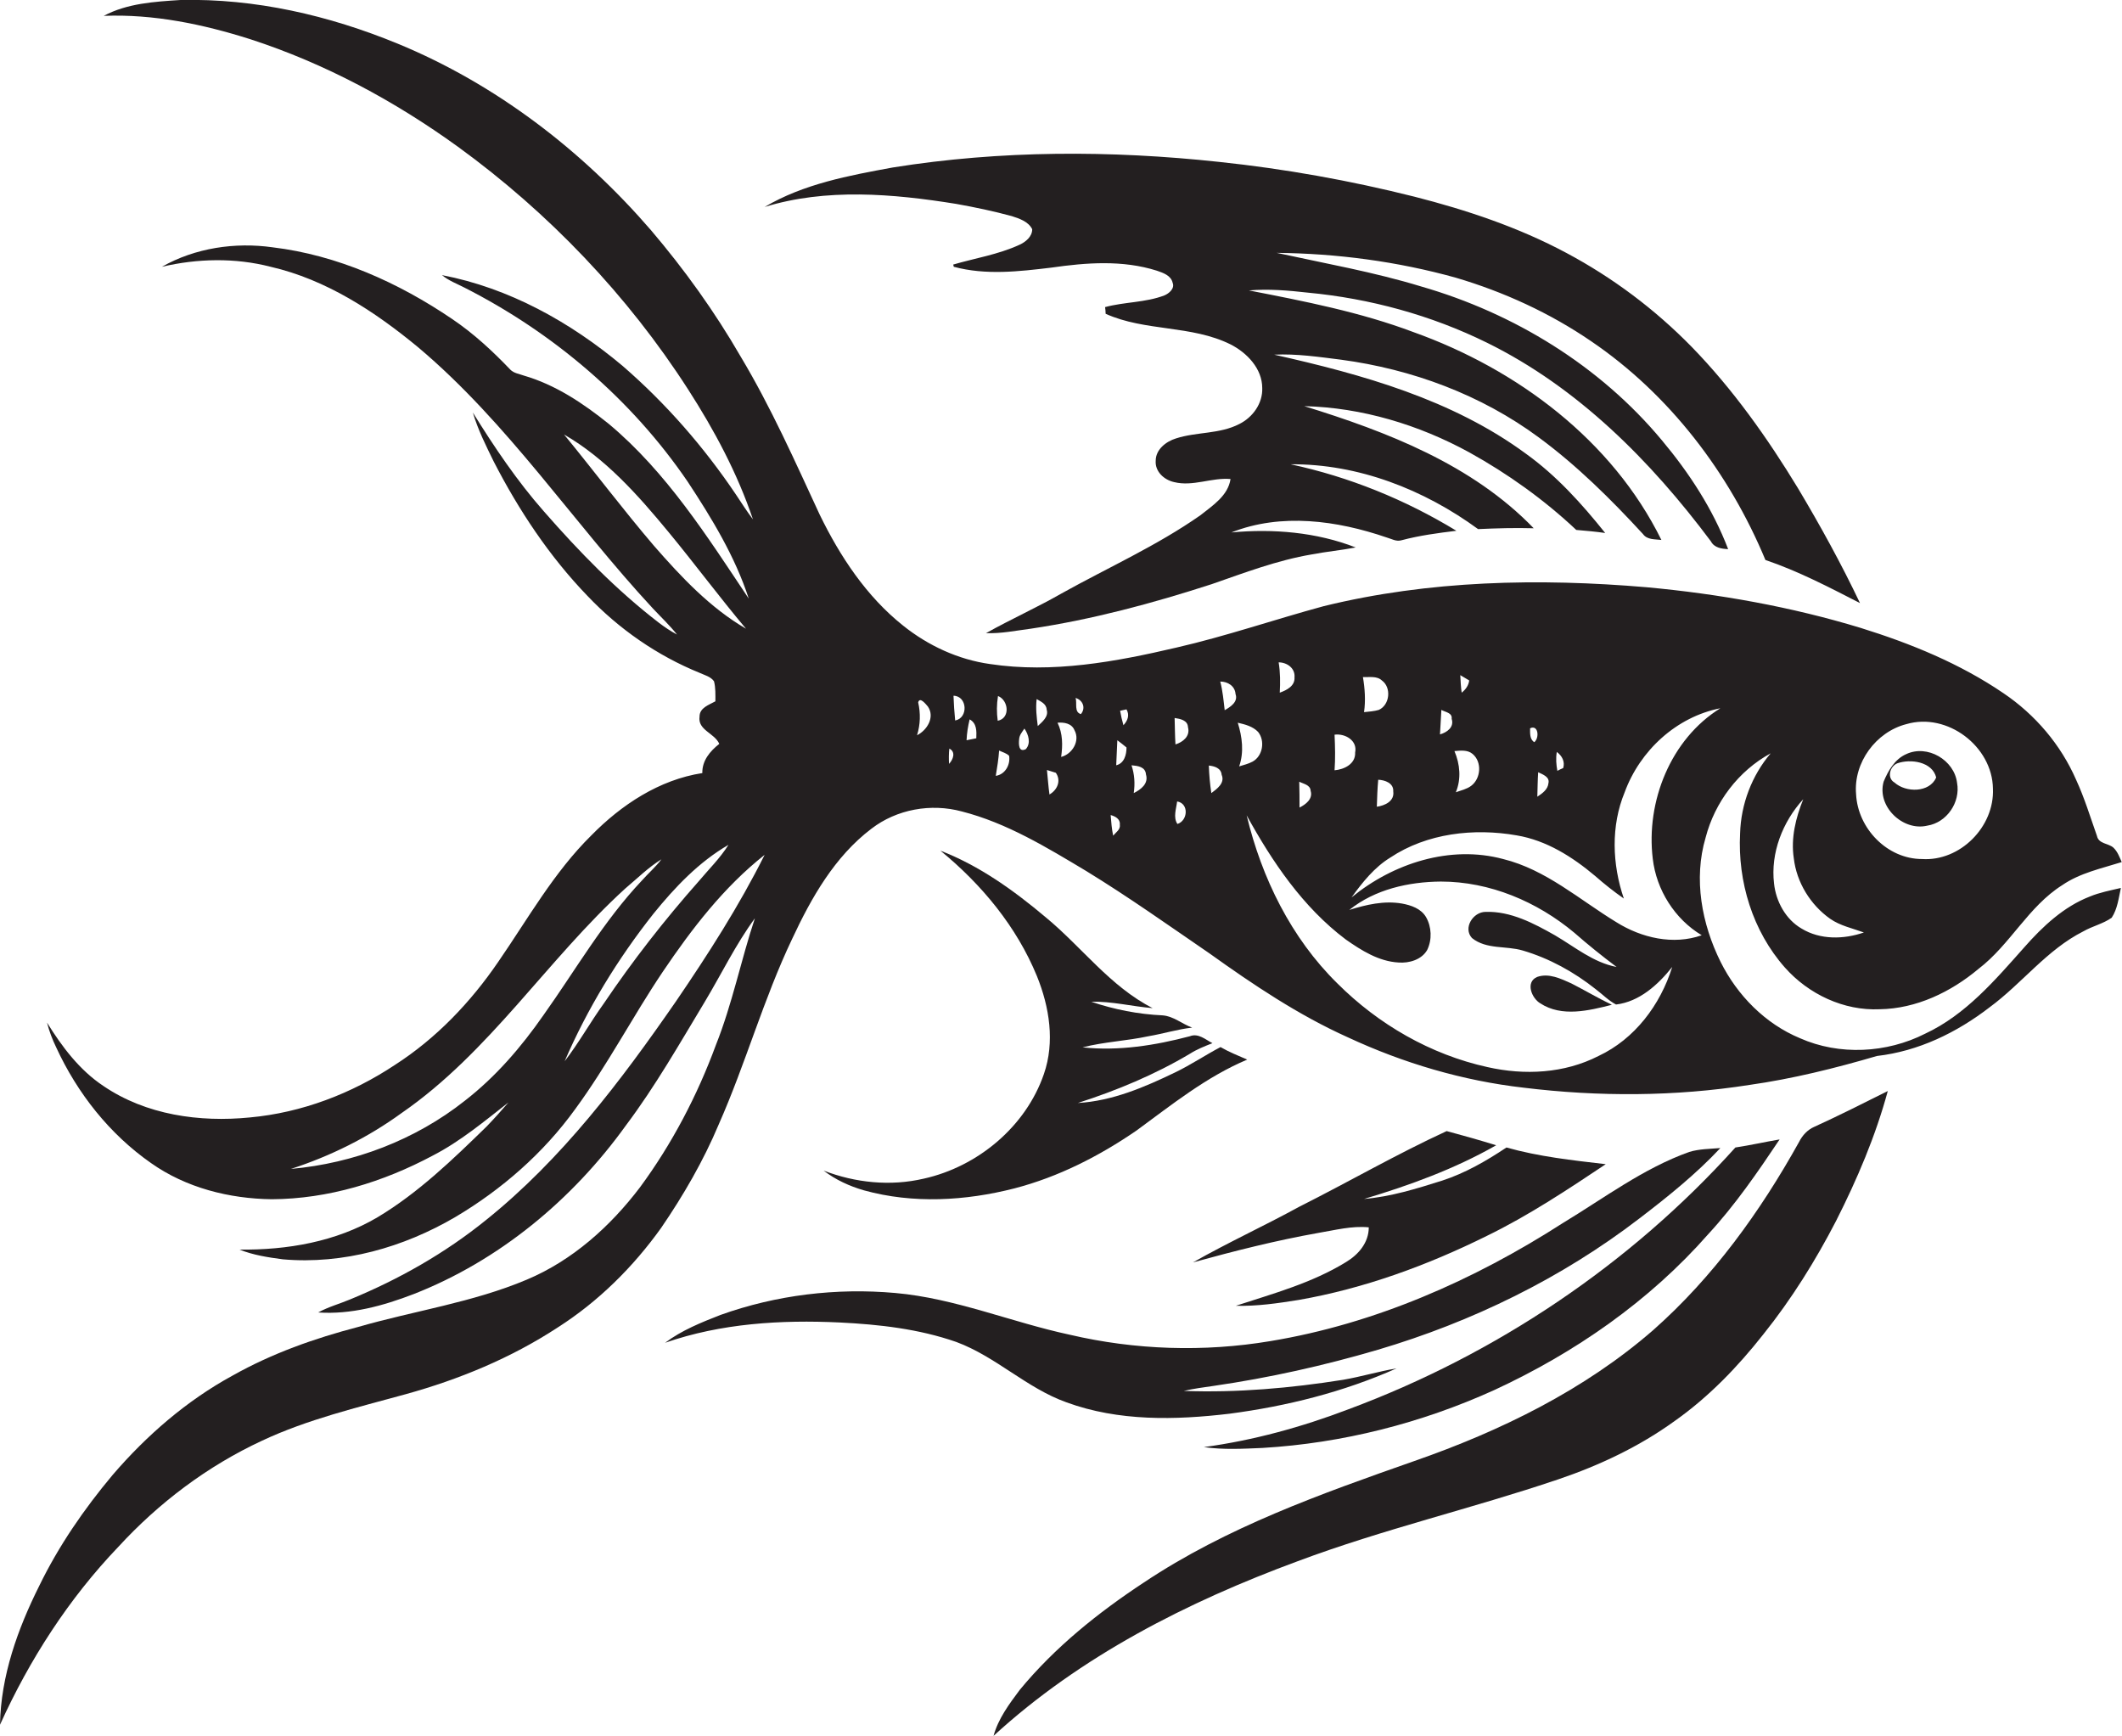
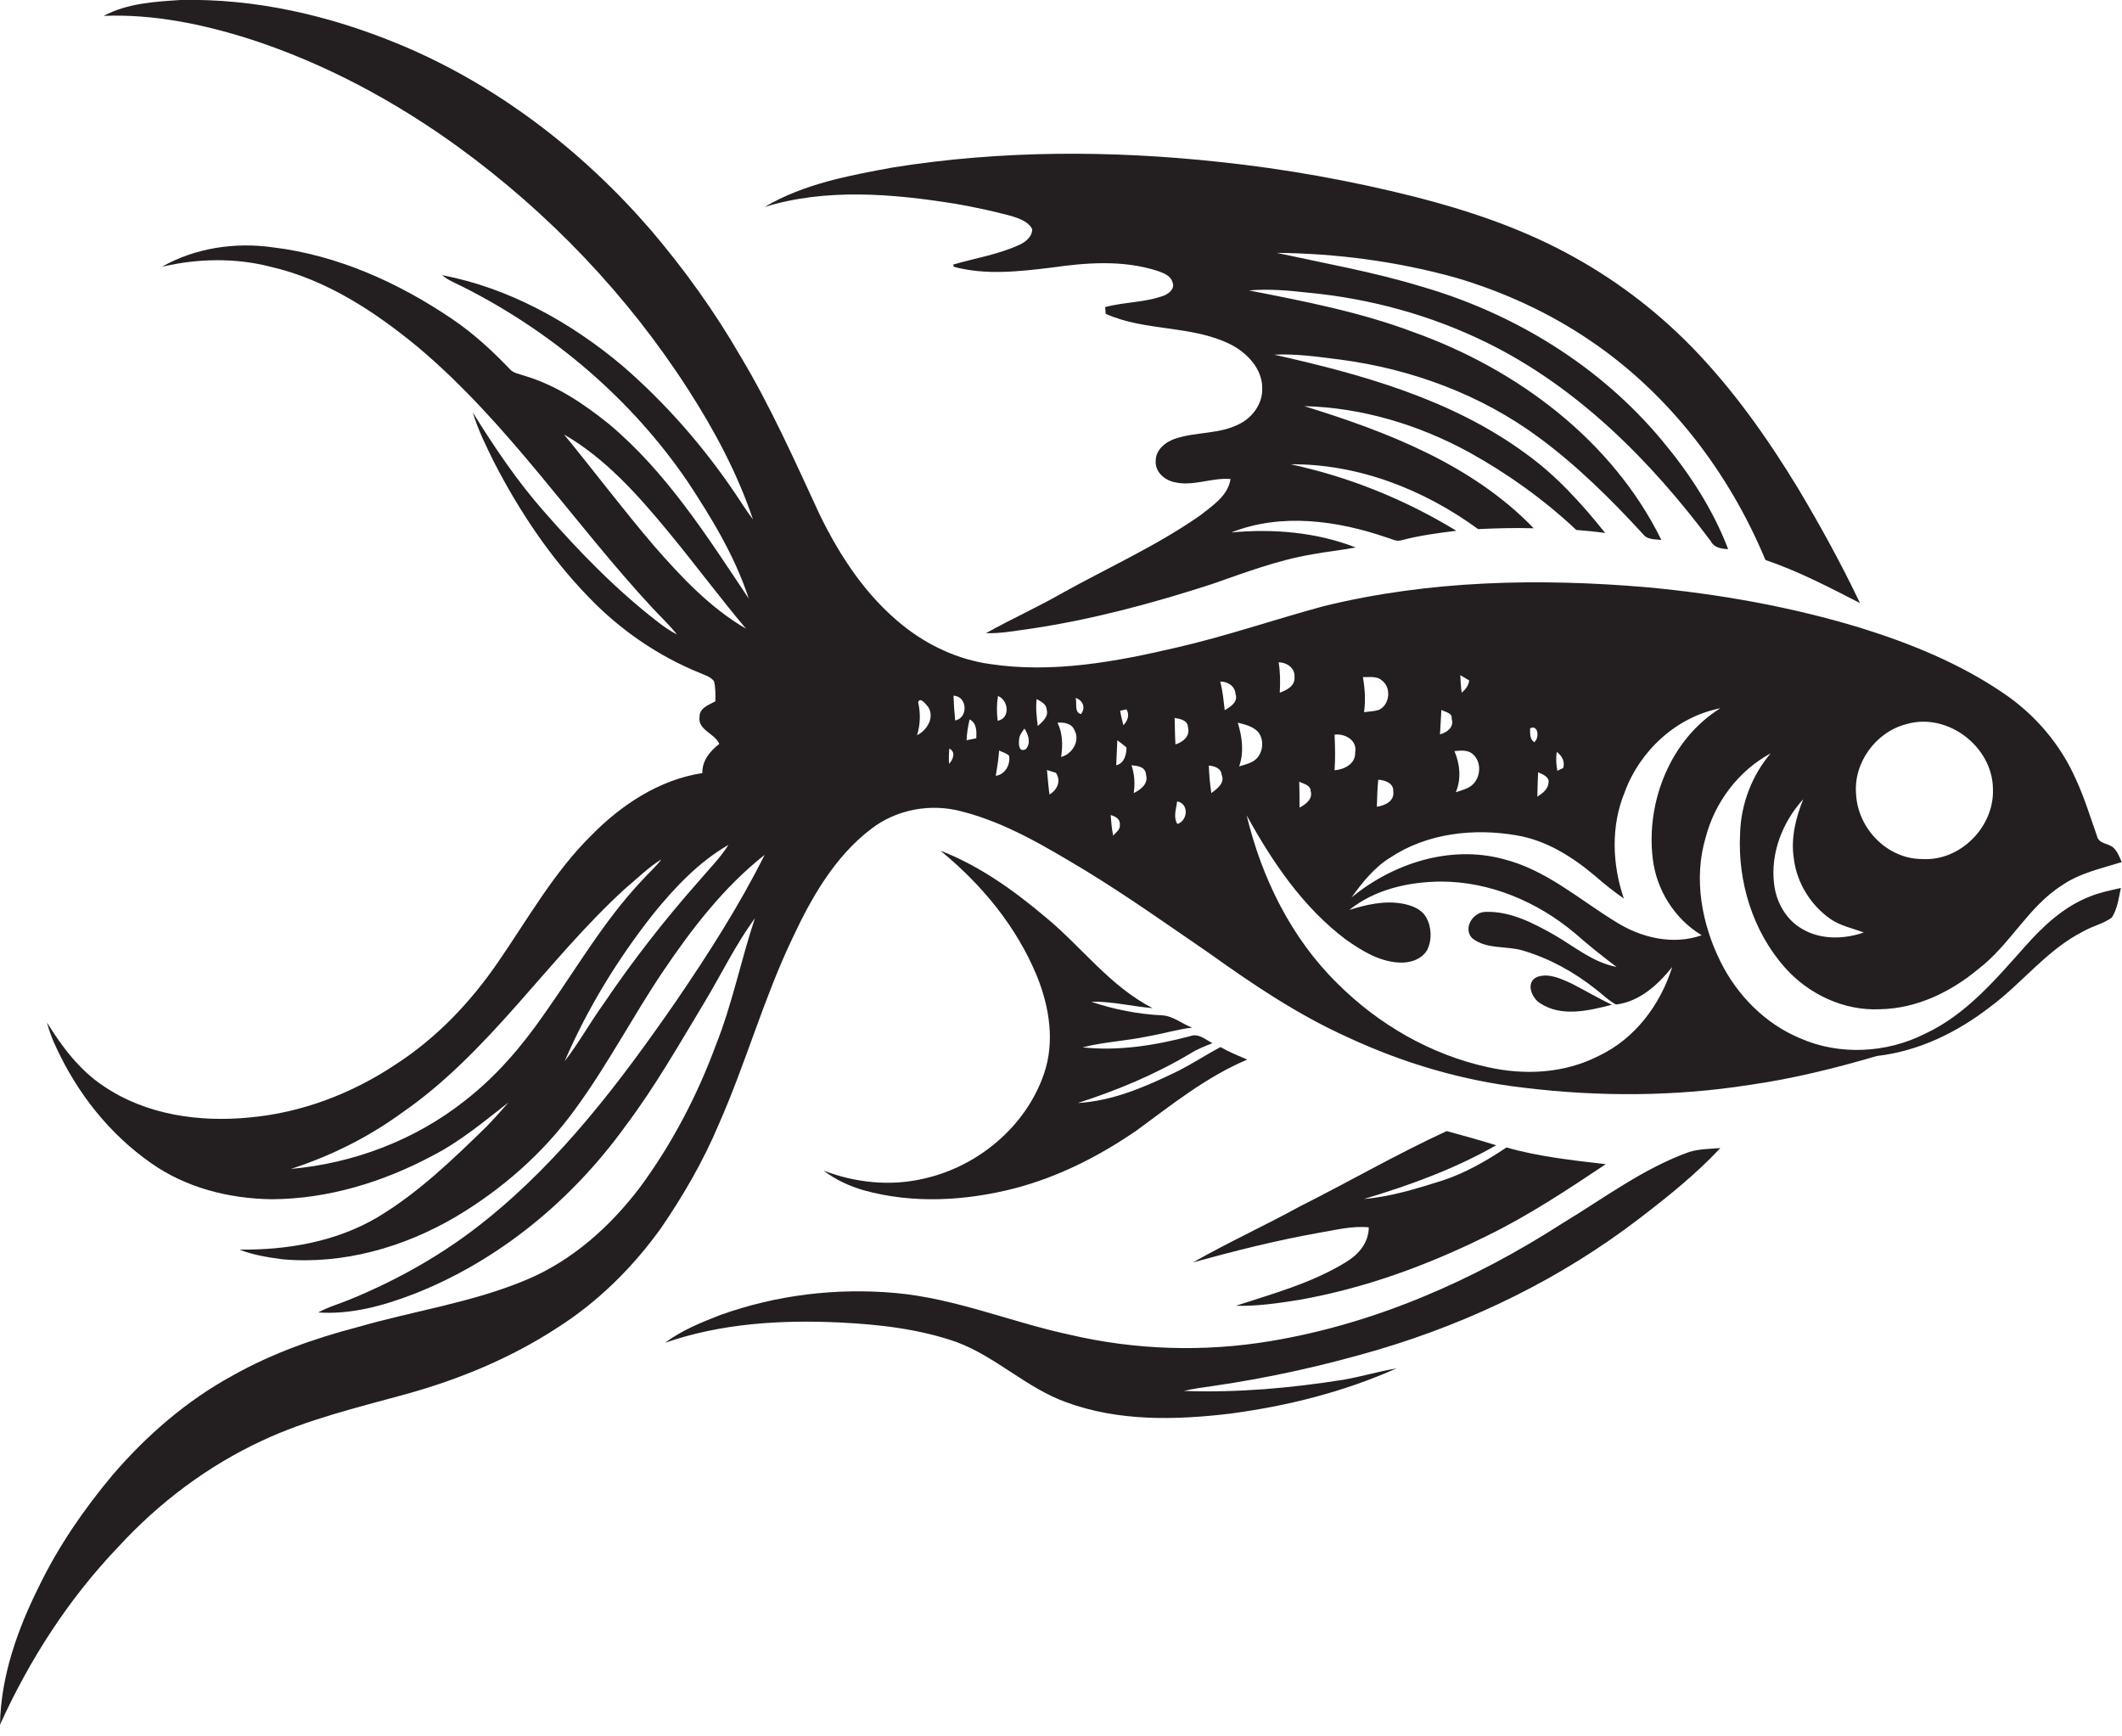
<svg xmlns="http://www.w3.org/2000/svg" version="1.1" id="Layer_1" x="0px" y="0px" viewBox="0 0 762.9 624" enable-background="new 0 0 762.9 624" xml:space="preserve">
  <g>
    <path fill="#231F20" d="M727.8,340.5c-10.5,11.8-21.1,24.3-35.7,31.1c-13.8,7-30.8,7.9-45,1.6c-12.5-5.2-22.5-15.4-28.5-27.4   c-6.8-13.7-9.8-29.8-5.4-44.7c3.3-12.7,11.8-24,23.4-30.3c-6.8,8-10.7,18.3-11,28.8c-0.9,17.3,4.5,35.1,16.1,48.2   c8.5,9.6,21.2,15.6,34.1,15c13.2-0.2,25.6-6.2,35.5-14.5c11.4-8.7,17.9-22.4,30.1-30.1c6.4-4.4,14.1-6,21.4-8.3   c-0.8-1.8-1.5-3.8-3-5.2c-1.8-1.6-5.3-1.3-5.9-4.2c-2.4-6.8-4.5-13.7-7.5-20.2c-5.5-12.6-14.7-23.4-26.1-31.1   c-15.7-10.7-33.4-17.9-51.4-23.5c-25-7.6-50.9-12.2-76.9-14.6c-38.7-3.3-78.2-2.5-116.1,6.8c-17.7,4.8-35.1,10.8-53,14.9   c-21.8,5.1-44.5,9.3-67,5.9c-11.4-1.6-22.2-6.6-31.2-13.8c-13.2-10.5-22.7-24.9-30-39.9c-8.9-19.2-17.5-38.6-28.4-56.8   c-9.3-16.1-20.2-31.3-32.3-45.5c-24.8-28.7-55.8-52.5-91-67C118.2,5.5,91.7-0.6,64.9,0c-9.4,0.6-19.2,1.2-27.6,5.7   C55.2,5,73,8.7,90,14.1c26.8,8.7,51.9,22.2,74.7,38.7c32.6,23.7,60.9,53.3,82.7,87.2c9.4,14.6,17.7,30.1,23.3,46.7   c-2.2-2.9-4.1-5.9-6.1-8.9c-11.5-17.1-25.2-32.8-40.8-46.3c-18.7-15.7-40.8-28-64.9-32.6c2.4,2,5.4,3.1,8.1,4.5   c31.9,16.2,60,40.1,80.2,69.7c8.7,13.2,17.1,27,22,42.1c-14.9-22.3-29.5-45.4-50.3-62.8c-9.2-7.4-19.2-14.1-30.6-17.4   c-1.6-0.6-3.5-0.8-4.8-2.1c-6.4-6.7-13.2-13-20.9-18.2c-19.3-13.1-41.3-23-64.6-25.8c-13.5-1.9-27.8,0.2-39.8,7   c12.8-3,26.3-3.3,39.1,0c20,4.6,37.5,16.1,53.1,29c32.3,27.2,55.7,63,84.3,93.8c2.9,3.1,6,6,8.7,9.4c-2.3-1.2-4.5-2.7-6.6-4.3   c-15.2-11.7-28.6-25.5-41.2-39.9c-9.7-11-17.9-23.2-25.6-35.6c1.8,6.1,4.7,11.9,7.5,17.6c9,17.5,20,34.1,33.7,48.3   c11.3,11.9,25.1,21.5,40.4,27.7c1.7,0.8,3.9,1.3,5.1,3c0.6,2.3,0.5,4.8,0.5,7.2c-2.3,1.3-5.7,2.3-5.7,5.5c-0.7,4.9,5.4,5.9,7.1,9.8   c-3.3,2.6-6.2,6-6.1,10.5c-15.5,2.4-29.1,11.4-39.9,22.4c-13.5,13.3-22.8,30-33.5,45.5c-9.9,14.5-22.3,27.5-37.1,37   c-15.5,10.3-33.5,17.2-52.2,18.9c-18.1,1.8-37.3-0.9-52.6-11.3c-8.6-5.7-14.9-14.1-20.3-22.8c0.8,3.1,1.9,6,3.3,8.9   c7.6,16.5,19.2,31.2,34.1,41.6c12.6,8.9,28.1,12.8,43.4,13c20.3-0.1,40.1-6.2,57.9-15.7c9.9-5.1,18.5-12.3,27.2-19.1   c-2.5,2.9-5.1,5.8-7.8,8.6c-12.2,11.9-24.6,23.9-39.3,32.7c-14.9,8.8-32.5,11.8-49.6,11.6c5,2,10.3,2.8,15.6,3.5   c21.7,1.9,43.4-4.3,62-15.2c16.7-9.9,31.7-23,43.1-38.8c11.6-15.8,20.6-33.2,31.5-49.4c10.4-15.4,21.9-30.4,36.6-42   c-9.2,18.4-20.3,35.7-31.9,52.7c-19.8,28.6-41,56.7-68.3,78.6c-14.7,11.9-31.3,21.3-48.8,28.5c-3.8,1.6-7.9,2.7-11.5,4.7   c11.8,0.8,23.4-2.4,34.3-6.6c30.7-12,57.1-33.9,76.3-60.6c10.6-14.1,19.3-29.4,28.4-44.5c6-10,11.1-20.6,18-30   c-5,15-8.1,30.7-14,45.5c-6.7,18.2-15.8,35.6-27.3,51.2c-10.7,14.1-24.3,26.3-40.7,33.2c-19.4,8.2-40.5,11.2-60.6,17   c-15.7,4.1-31,9.5-45.2,17.5c-16.5,9-30.9,21.5-43.1,35.7c-10.3,12.3-19.4,25.5-26.4,39.9C6.4,585.5,0.3,602.4,0,620   c10.6-23.4,24.7-45.3,42.5-63.9c14.6-15.9,32.1-29.1,51.7-38.2c16.4-7.7,34.2-11.9,51.6-16.7c19.2-5.3,37.9-13,54.7-24   c14.6-9.3,27.1-21.7,37.2-35.8c8-11.7,15.2-24.1,20.7-37.2c9.7-21.9,16.1-45.1,26.4-66.7c6.9-14.8,15.3-29.6,28.5-39.6   c9.1-7,21.4-9.2,32.5-6.2c16.1,4.1,30.5,12.9,44.7,21.4c15.2,9.3,29.7,19.6,44.3,29.6c15.8,11.3,32,22.2,49.8,30.2   c20,9.3,41.3,15.6,63.2,18.1c27,3.3,54.4,3.2,81.2-1c15.5-2.2,30.8-6,45.8-10.4c14.9-1.7,28.7-8.4,40.5-17.5   c11.7-8.6,20.6-20.7,33.7-27.3c3.3-1.9,7.1-2.7,10.2-4.9c2.1-3.2,2.5-7.1,3.3-10.7c-3.8,0.9-7.6,1.6-11.2,3.1   C742,325.9,734.4,333,727.8,340.5z M685.4,260.3c14.7-4.3,30.9,8,31.1,23.2c0.6,13.7-11.8,26.2-25.5,25.3   c-12.5,0-23.1-11-23.7-23.3C666.3,274.2,674.4,263.1,685.4,260.3z M648.3,287.3c-2.7,6.7-4.5,14-3.4,21.2c1,8.7,6,16.8,13.1,21.8   c3.6,2.5,8,3.4,12.1,4.9c-7.2,2.5-15.7,2.7-22.4-1.4c-5.7-3.3-9.2-9.7-9.9-16.2C636.5,306.6,640.9,295.4,648.3,287.3z M167.1,395.7   c-17.8,14.1-40,22.5-62.5,24.5c14.2-4.6,27.7-11.3,39.8-20.1c31.6-21.8,52.3-55.1,80.4-80.7c4.3-3.6,8.3-7.6,13-10.5   c-2.1,2.8-4.7,5-7,7.6c-13.8,14.6-23.8,32.1-35.4,48.4C187.4,376.4,178.2,387.1,167.1,395.7z M251.2,316.8   c-12.3,13.9-23.7,28.5-34.1,43.9c-4.9,6.8-9,14.2-14.1,20.8c8.2-19,19.1-36.8,31.9-53c7.7-9.5,16.3-18.6,27-24.8   C258.9,308.5,254.8,312.5,251.2,316.8z M235.2,196.3c-11.2-13.1-21.5-26.8-32.4-40.1c14.9,8.6,26.6,21.8,37.5,35   c9.5,11.5,18.3,23.4,27.9,34.8C255.3,218.5,244.9,207.4,235.2,196.3z M329.7,264.3c1.2-3.9,1.3-7.9,0.4-11.8   c0.6-2.2,2.8,0.7,3.5,1.5C336.2,257.8,333.3,262.5,329.7,264.3z M341.2,274.6c-0.1-1.8-0.1-3.7,0.1-5.5   C343.7,270.3,342.7,273,341.2,274.6z M343.4,259c-0.3-3-0.5-6-0.6-8.9C347.8,250.2,348.2,258.1,343.4,259z M351,265.4   c-1.2,0.2-2.3,0.5-3.5,0.7c0.1-2.5,0.5-5,1.1-7.5C351.2,260,351.1,262.8,351,265.4z M358.8,250.2c3.8,1.5,4.5,8-0.1,8.9   C358.3,256.2,358.3,253.2,358.8,250.2z M358,278.9c0.5-3,1-6.1,1.2-9.1c1.2,0.6,2.6,0.9,3.6,1.9C363.3,274.9,361.4,278.4,358,278.9   z M368.8,269.3c-2.6,1.3-2.6-1.8-2.4-3.6c0.1-1.5,1.1-2.6,1.9-3.8C369.8,264.1,370.7,267.2,368.8,269.3z M373.1,261   c-0.4-3.2-0.8-6.4-0.4-9.7c1.5,0.9,3.5,1.7,3.6,3.8C377.1,257.6,374.7,259.5,373.1,261z M377.3,285.6c-0.4-2.9-0.6-5.9-0.9-8.8   c1.1,0.3,2.1,0.7,3.2,1C381.6,280.7,380.1,284,377.3,285.6z M381.5,272.1c0.6-4.2,0.6-8.4-1.3-12.3c2.3-0.2,5.1,0.2,6.1,2.7   C388.4,266.3,385.5,271.1,381.5,272.1z M388.6,256.7c-2.5-0.7-1.3-3.9-1.9-5.8C389.4,251.7,390.4,254.6,388.6,256.7z M559.7,270.3   c1.9,1.4,3,3.5,2.3,5.8c-0.5,0.2-1.6,0.7-2.1,1C559.5,274.9,559.3,272.6,559.7,270.3z M556.7,281.5c-0.2,2.3-2.2,3.7-4,4.9   c0.1-2.9,0.1-5.9,0.3-8.8C554.7,278.4,557.2,279.3,556.7,281.5z M551.6,266.8c-1.7-1.1-1.5-3.3-1.5-5   C553.1,260.4,553.5,265.3,551.6,266.8z M528.2,244.6c-0.2,1.8-1.3,3.3-2.7,4.4c-0.3-2.1-0.4-4.2-0.5-6.3   C526.1,243.3,527.1,244,528.2,244.6z M529.4,271c3.5,2.9,3,8.9-0.5,11.5c-1.6,1.2-3.6,1.6-5.5,2.3c2-4.8,1.5-10.1-0.5-14.8   C525.1,269.8,527.6,269.5,529.4,271z M518.2,255.2c1.4,0.8,4,1,3.7,3.2c1,3-1.7,4.9-4.2,5.6C517.9,261.1,518,258.2,518.2,255.2z    M500.9,284.5c0.5,3.5-3,5.1-5.9,5.5c0.1-3.2,0.2-6.5,0.5-9.7C497.9,280.4,501.1,281.5,500.9,284.5z M496.8,244.6   c3.5,2.5,2.9,8.8-1.1,10.6c-1.7,0.5-3.5,0.6-5.3,0.8c0.6-4.2,0.3-8.5-0.4-12.6C492.2,243.5,495,242.9,496.8,244.6z M479.8,264.1   c3.8-0.5,8.3,2.1,7.4,6.4c0.2,4.1-3.9,6.1-7.4,6.4C480.1,272.7,480,268.4,479.8,264.1z M471.2,284.3c0.9,2.9-1.8,4.9-4,6   c0-3.1,0-6.2-0.1-9.3C468.6,281.8,471.1,282.1,471.2,284.3z M465.4,243.5c0.2,3.1-2.8,4.6-5.3,5.5c0.2-3.6,0.2-7.3-0.4-10.9   C462.7,238.1,465.7,240.2,465.4,243.5z M400.2,300.4c-0.5-2.4-0.7-4.9-0.9-7.4c1.6,0.4,3.5,1.4,3.3,3.4   C402.9,298.2,401.2,299.2,400.2,300.4z M401.3,275.1c0.1-3,0.3-6,0.4-9c1.1,0.8,2.2,1.7,3.3,2.6C405,271.3,404.2,274.4,401.3,275.1   z M403.9,260.7c-0.5-1.7-0.9-3.5-1.2-5.2c0.6-0.1,1.7-0.4,2.3-0.5C406.2,257.1,405.4,259.1,403.9,260.7z M407.6,285.1   c0.5-3.4,0.3-6.7-0.8-10c2.2,0.2,5,0.5,5.2,3.3C413,281.7,410.2,283.8,407.6,285.1z M423.3,296.2c-1.6-2.4-0.4-5.5-0.1-8.1   C427.5,288.8,427.1,295,423.3,296.2z M422.6,267.6c-0.2-3.2-0.2-6.3-0.3-9.5c2,0.3,4.7,0.8,4.8,3.3   C428,264.7,425.2,266.8,422.6,267.6z M435.5,285.1c-0.5-3.3-0.8-6.6-0.9-9.9c2,0.2,4.4,0.9,4.6,3.3   C440.5,281.5,437.5,283.6,435.5,285.1z M440.3,255.3c-0.4-3.4-0.7-6.9-1.6-10.3c2.7,0,5.3,1.6,5.5,4.5   C445.2,252.3,442.4,254.1,440.3,255.3z M445,259.8c2.6,0.6,5.4,1.3,7.3,3.3c2.6,3.2,1.7,8.7-2,10.7c-1.5,0.8-3.2,1.2-4.8,1.7   C447.3,270.4,446.6,264.9,445,259.8z M574.7,379.6c-12.3,6.3-26.6,7-39.9,4c-20.5-4.5-39.3-15.4-54-30.1   c-16.6-16.3-27.2-37.9-32.6-60.4c9.2,16.7,20.2,33,35.6,44.6c5.7,4,11.9,7.9,19,8.3c3.8,0.3,8.3-1,10.3-4.5   c1.8-3.7,1.6-8.3-0.4-11.8c-1.8-3.1-5.4-4.3-8.7-4.9c-6.4-1.1-12.8,0.4-18.9,2.3c9.2-7.4,21.3-10.1,32.9-10.2   c17.6,0,34.6,7.2,48,18.4c4.9,4.3,10,8.4,15.2,12.3c-8.4-1.6-15-7.2-22.2-11.4c-7.6-4.3-15.9-8.7-24.9-8.4c-4.5,0-8.2,5.8-4.9,9.4   c5.2,4.2,12.3,2.7,18.3,4.5c9.5,2.8,18.4,7.7,26.2,13.9c2.4,1.8,4.6,4.1,7.3,5.5c8.4-1,15.1-7.1,20.2-13.5   C596.9,361.3,587.7,373.5,574.7,379.6z M581.1,331.5c-13.3-8.1-25.3-18.9-40.7-22.7c-19-5.1-39.5,1.5-54.5,13.8   c3.9-5.4,8.2-10.8,13.9-14.3c13.2-8.8,30.1-10.7,45.5-8c10.7,1.8,20,7.7,28.2,14.6c3.3,2.9,6.7,5.6,10.3,8.1   c-4.2-12.3-4.7-26.1,0.3-38.2c5.5-15,18.6-27.1,34.4-30.2c-17.9,11.1-26.8,33.6-24.3,54.1c1.3,11.2,7.9,21.7,17.6,27.5   C601.6,339.8,590.2,337.2,581.1,331.5z" />
    <path fill="#231F20" d="M343.8,73.3c6.7,1.2,13.4,2.6,20,4.4c2.7,0.9,5.9,1.9,7.3,4.7c0,2.7-2.4,4.6-4.6,5.6   c-7.6,3.5-15.9,4.8-23.8,7.1c0,0.2,0.2,0.6,0.2,0.8c11.5,3.1,23.5,1.7,35.1,0.3c12.5-1.8,25.6-2.8,37.9,1.1   c2.3,0.8,5.1,1.7,5.7,4.4c0.8,2-1.3,3.8-3,4.5c-6.8,2.6-14.3,2.3-21.3,4.2c0.1,0.6,0.2,1.8,0.2,2.4c14.2,6.4,30.8,4,44.9,11   c5.9,3,11.4,8.7,11.4,15.7c0.2,5.5-3.4,10.5-8.2,12.9c-7.1,3.7-15.4,2.8-22.8,5.2c-3.6,1.1-7.3,4-7.3,8c-0.3,3.9,3,6.9,6.6,7.7   c6.8,1.7,13.5-1.7,20.3-1.1c-0.9,6-6.4,9.5-10.8,13c-15.7,11-33.2,18.8-49.9,28.1c-8.9,5.1-18.3,9.3-27.2,14.3   c5.4,0.2,10.7-0.9,16.1-1.6c22.1-3.3,43.7-9.1,65-16c11.8-4.1,23.6-8.6,36-10.7c5.2-1,10.6-1.5,15.8-2.5   c-14.1-5.5-29.7-6.8-44.7-5.4c17.9-7.1,38-4.3,55.8,1.8c1.8,0.5,3.5,1.6,5.4,1c6.4-1.7,13.1-2.6,19.7-3.4   c-18.4-11.2-38.6-19.4-59.6-23.9c24.3-0.2,48,9.1,67.4,23.3c6.6-0.3,13.3-0.5,20-0.3c-22.1-22.9-52.7-34.7-82.5-43.9   c20.7,0.5,41.2,6.7,59.3,16.6c13.9,7.7,26.9,17,38.5,27.9c3.5,0.3,7,0.6,10.4,1.1c-8.4-10.5-17.5-20.6-28.5-28.5   c-26.5-19.5-58.8-28.5-90.5-35.6c8-0.4,16,0.8,24,1.8c25.5,3.4,50.4,12.6,71.2,28c13.7,10.1,25.9,22.2,37.4,34.7   c1.5,2.1,4.3,1.8,6.6,2.1c-17.7-35.9-51.9-61.4-89.1-74.7c-19.1-7.2-39.2-11.1-59.2-15c7.1-0.6,14.1,0,21.2,0.8   c22.3,2.1,44.3,8.1,64.4,18c32.7,16.1,58.9,42.5,80.5,71.4c1.2,2.3,3.8,2.7,6.2,2.8c-5.5-14.4-14-27.4-23.8-39.1   c-22.3-26.8-53.2-45.7-86.5-55.3c-17-5.2-34.6-8.3-52-12.1c21.7,0.2,43.4,3.1,64.3,8.9c17.3,5.1,33.9,12.7,48.8,22.9   c28.1,19.1,49.6,47.3,62.6,78.6c11.8,4,22.9,9.8,34,15.5c-6.7-14.1-14.3-27.9-22.3-41.3c-11-18.1-23.4-35.6-38.2-50.8   c-13.2-13.5-28.4-24.9-45.1-33.8c-17.2-9.2-35.8-15.4-54.6-20.2c-23.1-5.8-46.5-10-70.2-12.5c-39-4.2-78.5-4.2-117.3,2   c-15.8,2.9-32.1,5.9-46.1,14.2C296.9,67.6,320.9,69.6,343.8,73.3z" />
-     <path fill="#231F20" d="M692.9,296.8c7-1.1,12-8.4,10.7-15.4c-1-8.2-10.7-13.9-18.3-10.3c-4.1,1.8-6.5,6-8.1,9.9   C674.7,289.9,684.1,298.9,692.9,296.8z M682.1,274.4c4.8-1.7,12.6-0.6,14,5.1c-2.4,5.5-10.9,5.5-15,1.8   C678.3,279.7,679.4,275.5,682.1,274.4z" />
    <path fill="#231F20" d="M332.1,423.7c-12,2.8-24.6,1.5-36-2.9c4.3,3.3,9.3,5.6,14.5,7.1c17.7,4.9,36.5,3.8,54.1-0.7   c15.8-4.1,30.5-11.6,43.9-20.8c12.7-9.3,25.1-19.3,39.8-25.5c-3.2-1.4-6.5-2.7-9.6-4.5c-5.5,2.9-10.7,6.4-16.3,9.1   c-11,5.3-22.6,10.3-35,11c14-4.5,27.7-10.2,40.3-17.7c2.5-1.6,5.3-2.7,8.1-3.8c-2.5-1.3-5.1-3.7-8.1-2.5c-12.5,3.3-25.7,5.4-38.6,4   c7.8-2,15.8-2.3,23.7-4c5.3-0.9,10.4-2.5,15.7-3.1c-3.6-1.3-6.7-4.1-10.6-4.4c-8.8-0.4-17.4-2.1-25.7-4.9   c7.4-0.2,14.7,1.7,22.1,2.3c-15.3-7.8-25.5-22-38.5-32.7c-11.4-9.6-23.8-18.5-37.8-23.9c14.8,12.1,27.4,27.3,34.7,45.1   c4.5,11.1,6.5,23.7,2.5,35.2C368.8,405,351.5,419.4,332.1,423.7z" />
    <path fill="#231F20" d="M552.6,351.2c-4.3,1.9-1.9,7.7,1.2,9.5c7.7,5,17.4,2.6,25.7,0.5c-5-2.4-9.7-5.2-14.6-7.7   C561.1,351.8,556.8,349.7,552.6,351.2z" />
-     <path fill="#231F20" d="M646.8,410.5c-13.9,25-30.9,48.6-52.4,67.6c-24.8,21.6-54.9,36.3-85.9,47.1c-33.6,11.8-67.5,23.8-97.3,43.7   c-16.4,10.8-32,23.3-44.6,38.6c-3.8,5.1-7.7,10.3-9.4,16.5c31.3-28.7,69.8-48.2,109.4-62.8c30.7-11.5,62.6-18.9,93.6-29.4   c14.8-5,29.2-11.8,41.9-21c12.2-8.6,22.7-19.5,31.9-31.2c10.1-12.6,18.7-26.4,26.1-40.7c7.6-15,14.2-30.5,18.6-46.7   c-8.8,4.4-17.5,8.8-26.5,12.9C649.9,406.1,648,408.1,646.8,410.5z" />
    <path fill="#231F20" d="M520.1,406.6c-18,8.3-35.3,18.3-53,27.2c-12.6,6.9-25.7,12.9-38.2,20c14.9-4.1,29.9-7.9,45.1-10.6   c6-1,12-2.6,18.1-2c0,5.5-3.7,9.8-8.2,12.5c-12.2,7.5-26.1,11.3-39.6,15.7c7.6,0.2,15.1-0.9,22.6-2.1c23.5-4.1,46.2-12.4,67.6-23   c15-7.3,29-16.6,42.8-25.8c-12-1.4-24-2.7-35.7-6c-7.2,4.8-14.8,9.2-23.1,11.9c-9.2,2.9-18.5,5.8-28.1,6.6   c16.4-4.9,32.6-10.8,47.5-19.3C532.1,409.9,526.1,408.2,520.1,406.6z" />
-     <path fill="#231F20" d="M484.8,506.6c-16.8,6.4-34.2,11.2-52,13.6c7,1,14.1,0.6,21.1,0.3c28.7-1.7,57.1-8.9,83.3-20.8   c29-13.4,55.8-32,76.9-56c9.7-10.5,17.8-22.3,25.7-34.1c-5.3,0.9-10.6,2.1-15.9,2.9C586.1,454.5,537.8,486.9,484.8,506.6z" />
    <path fill="#231F20" d="M442,508.2c20.6-2.7,41-7.8,60.1-16.3c-6.5,1.1-12.8,3-19.2,4.1c-18.9,3-38.1,4.7-57.3,4   c3.5-0.8,7.1-1.3,10.7-1.8c20-2.9,39.7-7.3,59.1-13c33.8-10,66-25.7,94-47.2c10.2-7.8,20.3-15.9,29.1-25.3   c-3.7,0.3-7.6,0.3-11.2,1.4c-16.5,5.9-30.6,16.6-45.5,25.6c-31.9,20.5-67.5,36.2-105.1,42.4c-23.9,4-48.6,3.2-72.1-2.3   c-21-4.5-41.2-13.1-62.7-15c-21.2-1.9-42.8,0.7-62.9,7.9c-6.9,2.7-13.9,5.5-19.9,10c20.1-7,41.7-8.3,62.8-7.3   c14.2,0.7,28.4,2.3,41.9,7c14.3,5.3,25.3,16.6,39.6,21.7C402.2,511,422.6,510.5,442,508.2z" />
  </g>
</svg>